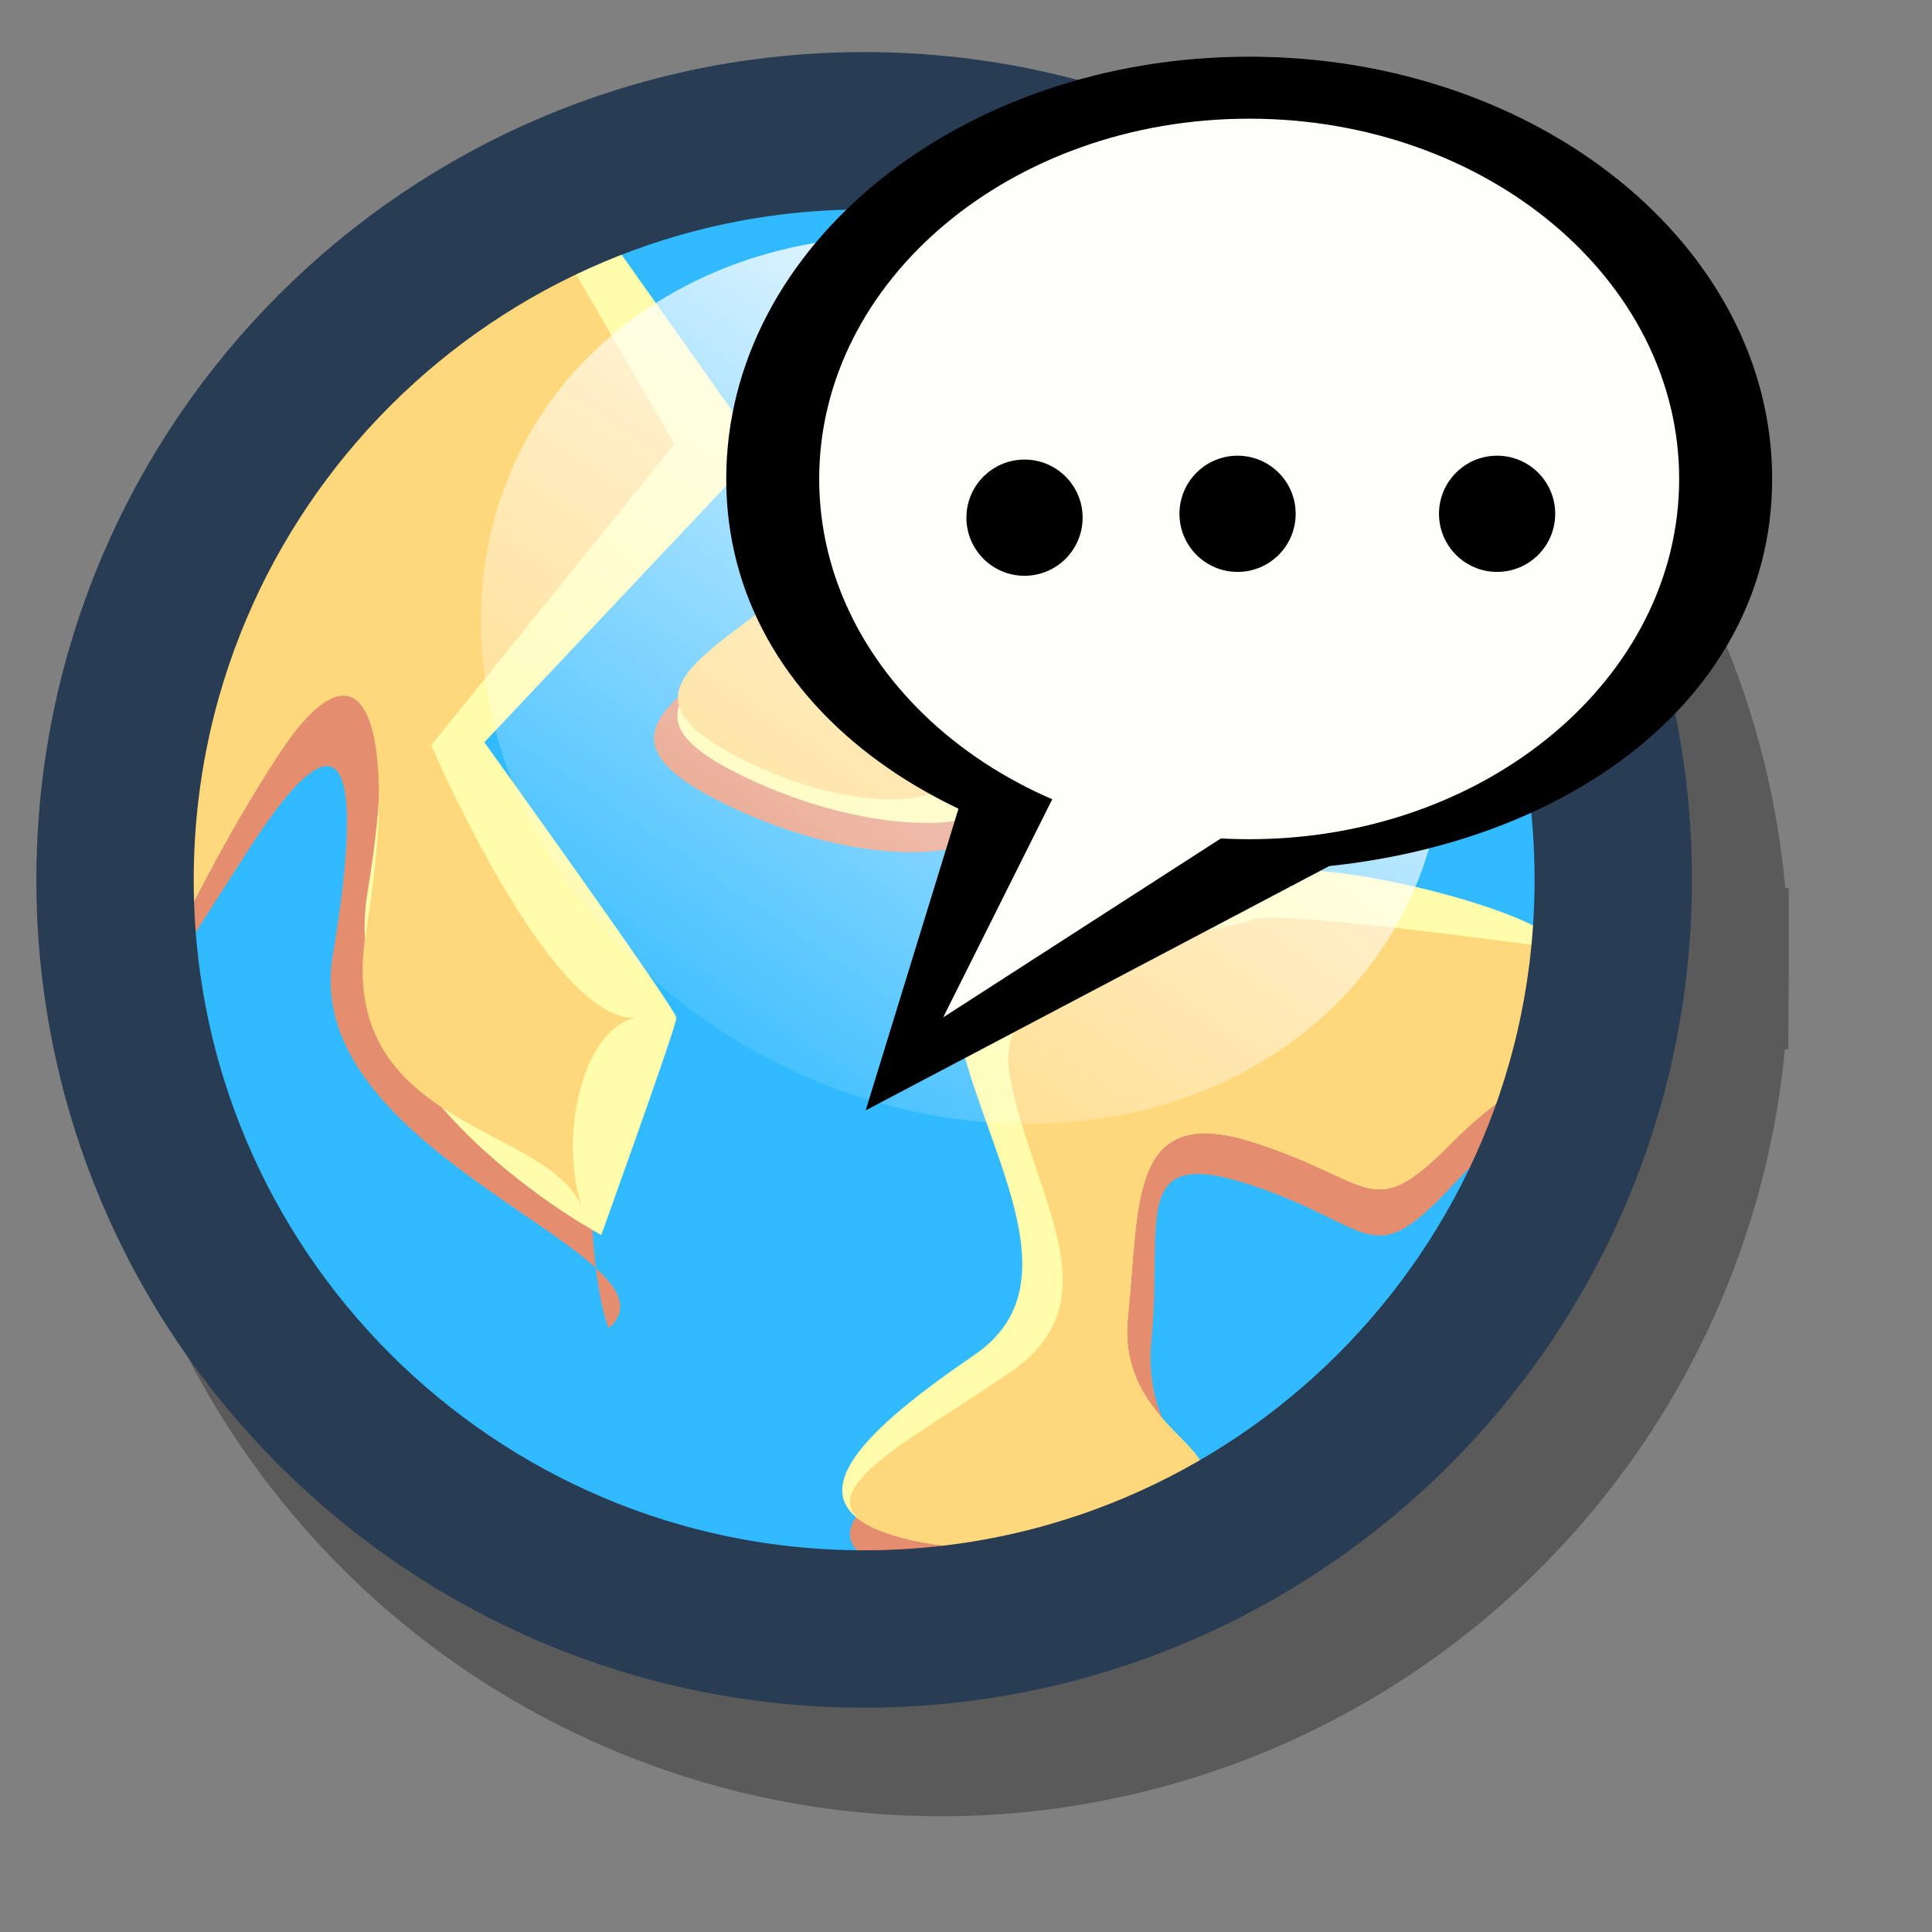
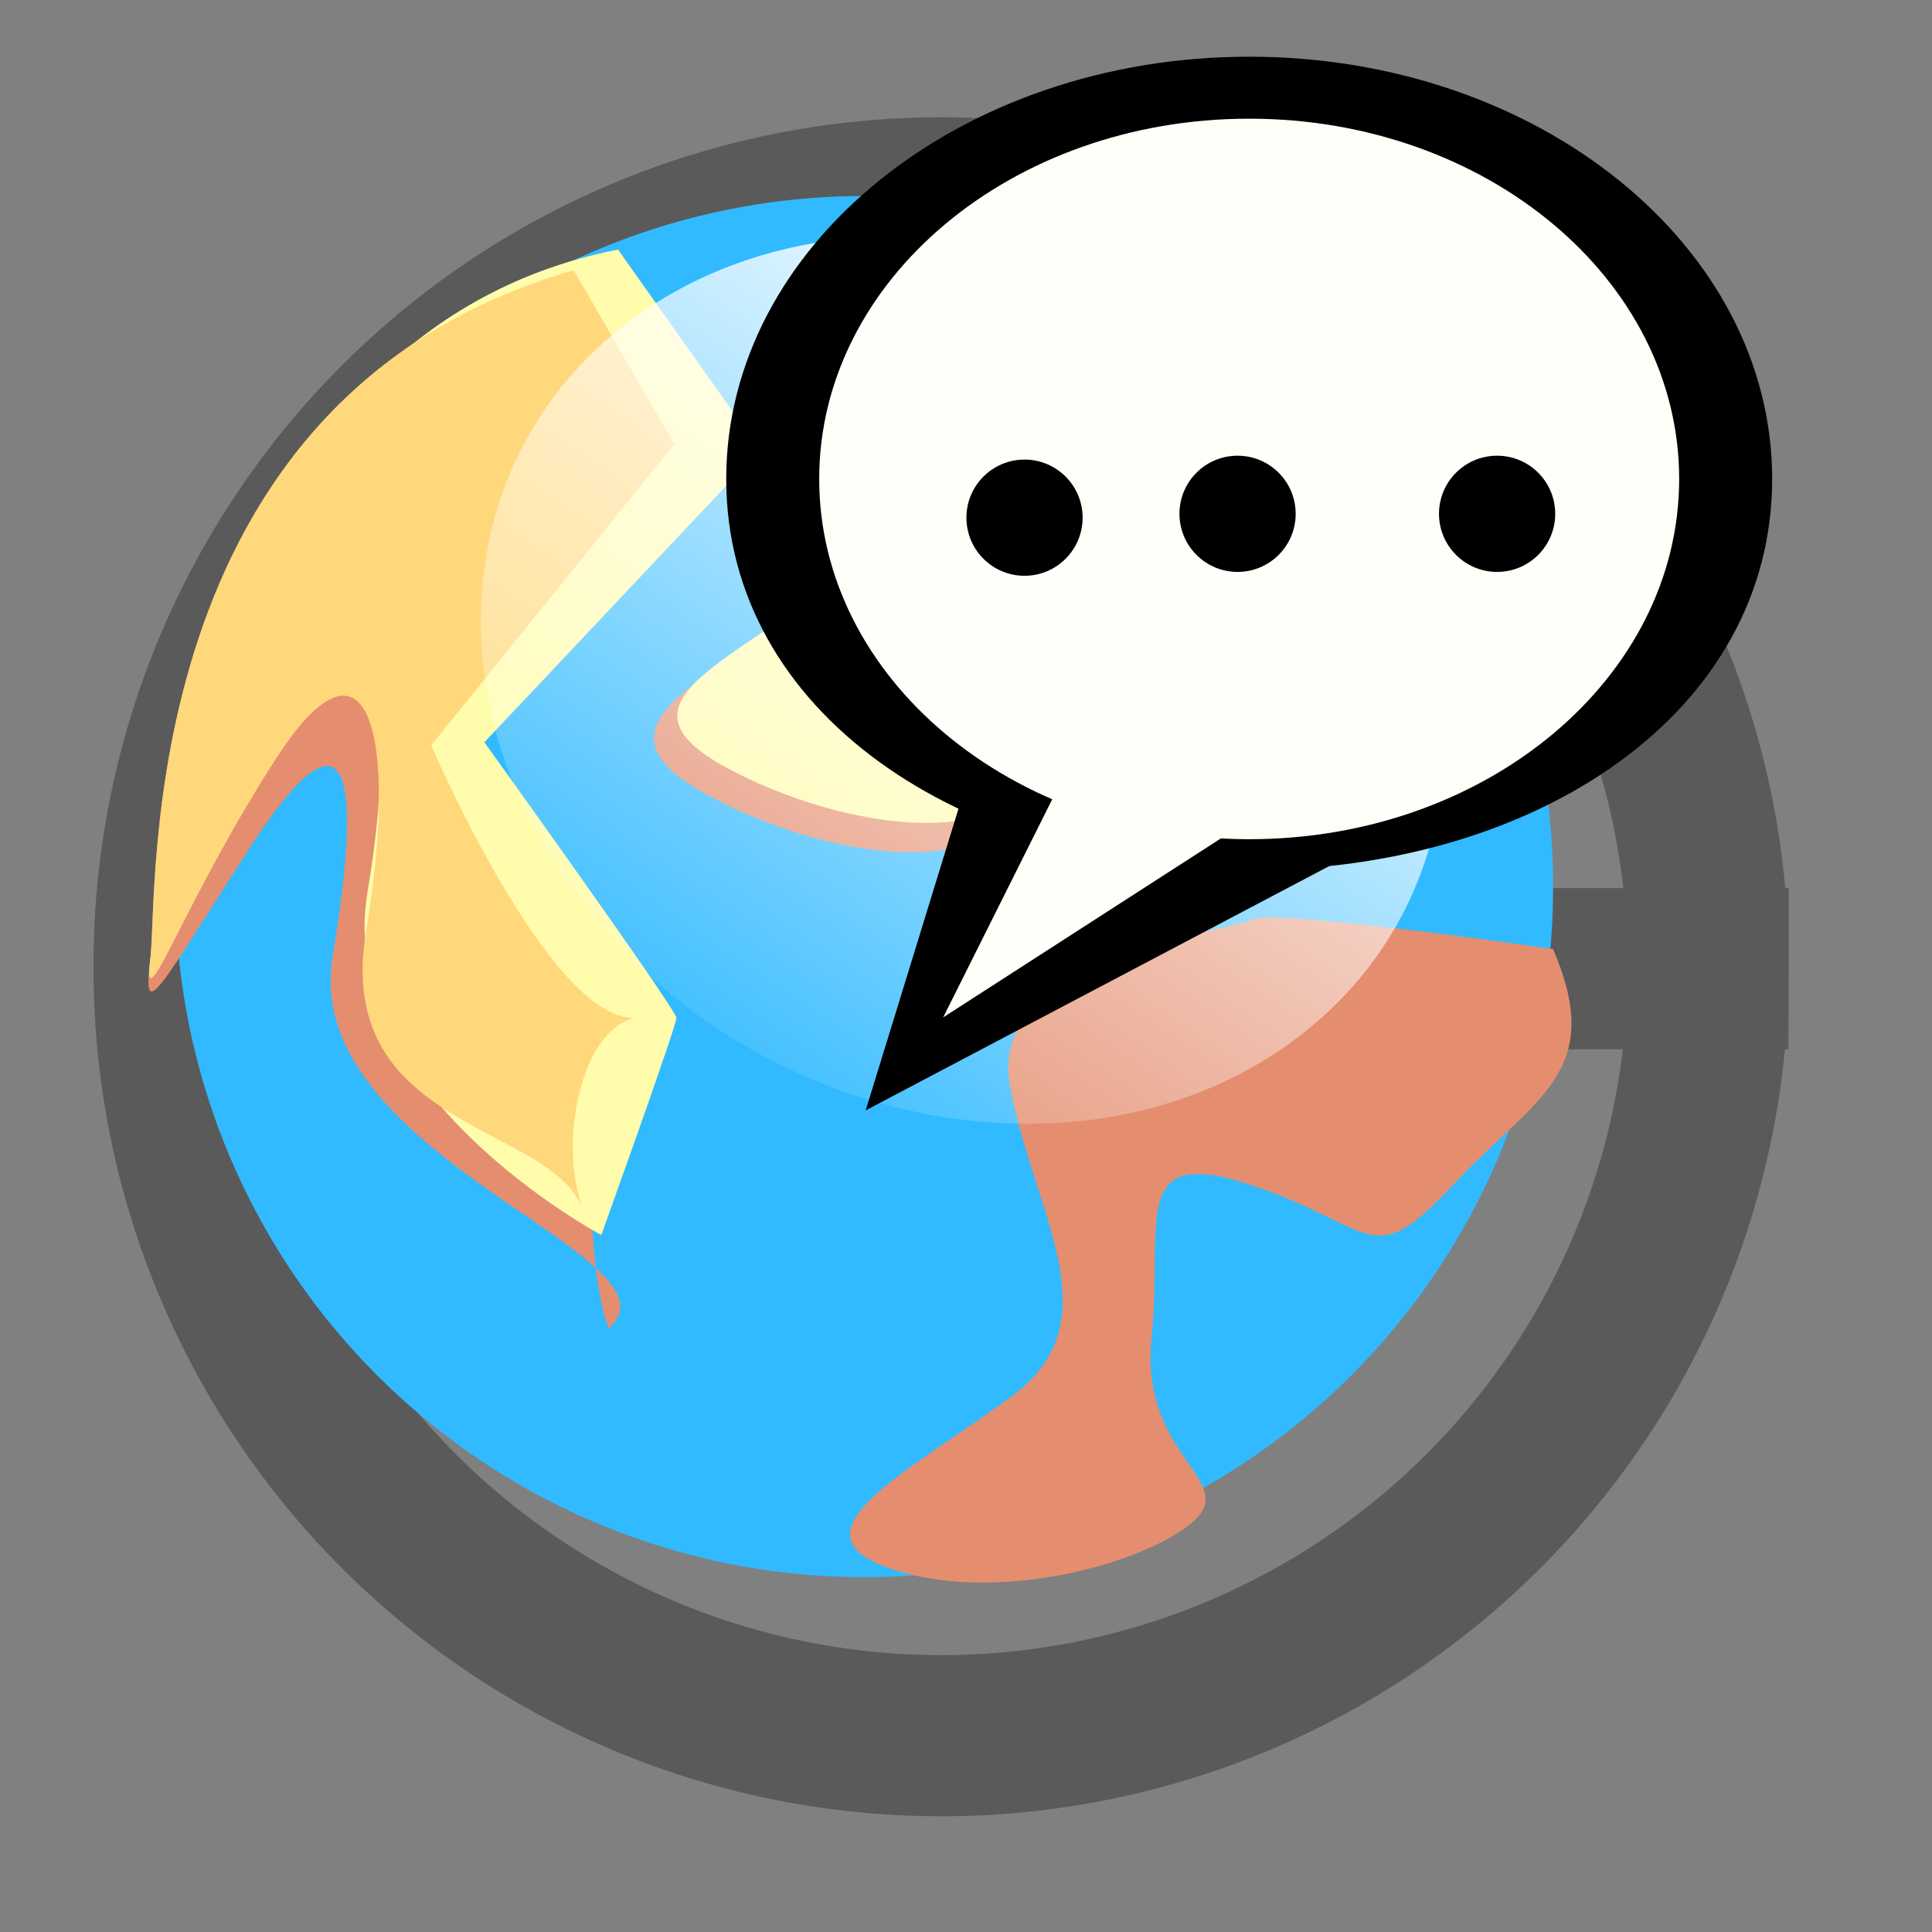
<svg xmlns="http://www.w3.org/2000/svg" xmlns:ns1="http://sodipodi.sourceforge.net/DTD/sodipodi-0.dtd" xmlns:ns2="http://www.inkscape.org/namespaces/inkscape" xmlns:xlink="http://www.w3.org/1999/xlink" id="svg569" ns1:version="0.32" width="72pt" height="72pt" ns1:docbase="/home/tweenk/GNUtoon/apps" ns1:docname="config-language.svg" ns2:version="0.45.1" ns2:output_extension="org.inkscape.output.svg.inkscape">
  <rect width="100%" height="100%" fill="#808080" stroke="none" />
  <defs id="defs571">
    <linearGradient id="linearGradient584">
      <stop style="stop-color:#ffffff;stop-opacity:0;" offset="0" id="stop585" />
      <stop style="stop-color:#ffffff;stop-opacity:1;" offset="1" id="stop586" />
    </linearGradient>
    <linearGradient xlink:href="#linearGradient584" id="linearGradient587" x1="28.252" y1="32.869" x2="68.36" y2="21.479" gradientUnits="userSpaceOnUse" spreadMethod="pad" gradientTransform="matrix(1.037,-1.811349e-6,3.827296e-7,0.964,2.057071e-6,1.075978e-6)" />
  </defs>
  <ns1:namedview id="base" ns2:zoom="1.598847" ns2:cx="-36.73185" ns2:cy="56.704666" ns2:window-width="795" ns2:window-height="619" ns2:window-x="114" ns2:window-y="74" ns2:current-layer="svg569" />
  <path ns1:type="arc" style="font-size:12;fill:none;fill-rule:evenodd;stroke:#000000;stroke-width:8.5;stroke-opacity:0.3;" id="path589" d="M 83.824 45.391 A 40.46 40.46 0 1 0 2.905,45.391 A 40.459 40.459 0 1 0 83.824 45.391 L 43.364 45.391 z" ns1:cx="43.364311" ns1:cy="45.390781" ns1:rx="40.459526" ns1:ry="40.459522" transform="matrix(0.942,0,0,0.942,5.916,5.375)" />
  <path ns1:type="arc" style="font-size:12;fill:#31baff;fill-rule:evenodd;stroke-width:1pt;" id="path573" d="M 83.824 45.391 A 40.46 40.46 0 1 0 2.905,45.391 A 40.459 40.459 0 1 0 83.824 45.391 L 43.364 45.391 z" ns1:cx="43.364311" ns1:cy="45.390781" ns1:rx="40.459526" ns1:ry="40.459522" transform="matrix(0.846,0,0,0.846,6.256,5.738)" />
  <path style="font-size:12;fill:#e48e6f;fill-rule:evenodd;stroke-width:1pt;" d="M 28.507 13.428 L 33.508 22.067 L 21.427 37.031 C 21.427 37.031 27.304 50.75 31.558 50.578 C 28.918 51.14 28.922 62.482 30.242 66.003 C 34.377 62.431 14.868 57.486 16.528 47.526 C 18.187 37.567 17.014 35.017 12.449 42.071 C 7.884 49.126 7.054 50.993 7.469 47.673 C 7.884 44.353 6.463 19.778 28.507 13.428 z " id="path576" ns1:nodetypes="ccccccccc" />
  <path style="font-size:12;fill:#fffcac;fill-rule:evenodd;stroke-width:1pt;" d="M 30.708 12.401 L 37.762 22.36 L 24.068 36.884 C 24.068 36.884 33.612 50.163 33.612 50.578 C 33.612 50.993 29.878 61.367 29.878 61.367 C 29.878 61.367 16.599 54.313 18.259 44.353 C 19.919 34.394 18.259 30.659 13.694 37.714 C 9.129 44.768 7.054 50.993 7.469 47.673 C 7.884 44.353 9.544 16.55 30.708 12.401 z " id="path574" />
  <path style="font-size:12;fill:#ffd87c;fill-rule:evenodd;stroke-width:1pt;" d="M 28.507 13.428 L 33.508 22.067 L 21.427 37.031 C 21.427 37.031 27.304 50.75 31.558 50.578 C 28.918 51.14 27.677 56.672 28.997 60.193 C 27.53 55.792 16.528 56.241 18.188 46.282 C 19.847 36.322 18.259 30.659 13.694 37.714 C 9.129 44.768 7.054 50.993 7.469 47.673 C 7.884 44.353 6.463 19.778 28.507 13.428 z " id="path575" ns1:nodetypes="ccccccccc" />
  <path style="font-size:12;fill:#e48e6f;fill-rule:evenodd;stroke-width:1pt;" d="M 42.84 18.697 C 42.84 18.697 48.122 22.512 42.254 28.087 C 36.385 33.662 28.169 35.716 35.211 39.53 C 42.254 43.345 51.937 43.932 51.056 37.183 C 50.176 30.434 49.002 16.056 42.84 18.697 z " id="path577" />
  <path style="font-size:12;fill:#fffbaa;fill-rule:evenodd;stroke-width:1pt;" d="M 42.84 18.697 C 42.84 18.697 48.122 22.512 42.254 28.087 C 36.385 33.662 28.169 35.716 35.211 39.53 C 42.254 43.345 51.937 43.932 51.056 37.183 C 50.176 30.434 49.002 16.056 42.84 18.697 z " id="path578" transform="matrix(0.968,0,0,0.939,2.198,1.125)" />
-   <path style="font-size:12;fill:#ffd87c;fill-rule:evenodd;stroke-width:1pt;" d="M 42.84 18.697 C 42.84 18.697 48.122 22.512 42.254 28.087 C 36.385 33.662 28.169 35.716 35.211 39.53 C 42.254 43.345 51.937 43.932 51.056 37.183 C 50.176 30.434 49.002 16.056 42.84 18.697 z " id="path579" transform="matrix(0.827,0,0,0.89,6.808,2.025)" />
  <path style="font-size:12;fill:#e48e6f;fill-rule:evenodd;stroke-width:1pt;" d="M 77.171 47.16 C 77.171 47.16 63.087 45.105 62.207 45.692 C 61.326 46.279 49.002 47.453 50.176 53.908 C 51.35 60.364 55.458 65.645 50.176 69.46 C 44.895 73.275 39.026 76.209 44.308 77.969 C 49.589 79.73 56.925 77.676 59.272 75.622 C 61.62 73.568 56.632 72.394 57.218 66.526 C 57.805 60.657 56.045 56.843 62.207 58.897 C 68.369 60.951 68.075 63.298 72.183 58.897 C 76.291 54.495 79.812 53.322 77.171 47.16 z " id="path580" />
-   <path style="font-size:12;fill:#fffcac;fill-rule:evenodd;stroke-width:1pt;" d="M 77.171 47.16 C 78.345 45.61 63.087 41.386 62.207 43.833 C 61.326 41.94 46.361 44.664 47.535 51.119 C 48.709 57.574 53.697 64.716 48.416 68.53 C 43.134 72.345 39.026 76.209 44.308 77.969 C 49.589 79.73 56.925 77.676 59.272 75.622 C 61.62 73.568 55.458 72.394 56.045 66.526 C 56.632 60.657 56.045 55.293 62.207 57.347 C 68.369 59.401 68.075 61.748 72.183 57.347 C 76.291 52.946 79.812 53.322 77.171 47.16 z " id="path582" transform="matrix(1,0,0,0.947,0,2.428)" ns1:nodetypes="cccccccccc" />
-   <path style="font-size:12;fill:#ffd87c;fill-rule:evenodd;stroke-width:1pt;" d="M 77.171 47.16 C 77.171 47.16 63.087 45.105 62.207 45.692 C 61.326 46.279 49.002 47.453 50.176 53.908 C 51.35 60.364 55.458 65.645 50.176 69.46 C 44.895 73.275 39.026 76.209 44.308 77.969 C 49.589 79.73 56.925 77.676 59.272 75.622 C 61.62 73.568 55.458 72.394 56.045 66.526 C 56.632 60.657 56.045 55.293 62.207 57.347 C 68.369 59.401 68.075 61.748 72.183 57.347 C 76.291 52.946 79.812 53.322 77.171 47.16 z " id="path581" transform="matrix(1,0,0,0.947,0,2.428)" ns1:nodetypes="cccccccccc" />
-   <path transform="matrix(0.92,0,0,0.92,3.044,1.961)" style="font-size:12;fill:none;fill-rule:evenodd;stroke:#283d53;stroke-width:8.5;" d="M 83.824 45.391 C 83.824 67.724 65.698 85.85 43.364 85.85 C 21.031 85.85 2.905 67.724 2.905 45.391 C 2.905 23.057 21.031 4.931 43.364 4.931 C 65.698 4.931 83.824 23.057 83.824 45.391 z " id="path654" />
  <path transform="matrix(0.934,-0.665,0.918,1.029,-29.84,37.883)" style="font-size:12;fill:url(#linearGradient587);fill-rule:evenodd;stroke-width:1pt;" d="M 72.183 30.434 C 72.183 40.153 63.704 48.04 53.257 48.04 C 42.81 48.04 34.331 40.153 34.331 30.434 C 34.331 20.716 42.81 12.829 53.257 12.829 C 63.704 12.829 72.183 20.716 72.183 30.434 z " id="path588" />
  <g id="g2809" transform="matrix(0.916,0,0,0.916,13.458,-17.187)">
    <path id="path1145" style="font-size:12px;fill-rule:evenodd;stroke-width:1" d="M 38.992,57.142 L 32.268,78.996 L 63.368,62.606 L 38.992,57.142 z " />
    <path id="path1142" style="font-size:12px;fill-rule:evenodd" d="M 81.44,44.744 C 81.44,57.394 68.739,65.968 53.071,65.968 C 37.404,65.968 24.703,57.394 24.703,44.744 C 24.703,32.094 37.404,21.839 53.071,21.839 C 68.739,21.839 81.44,32.094 81.44,44.744 z " />
    <path id="path1143" style="font-size:12px;fill:#fffff9;fill-rule:evenodd" d="M 76.396,44.744 C 76.396,55.537 65.953,64.287 53.071,64.287 C 40.189,64.287 29.746,55.537 29.746,44.744 C 29.746,33.951 40.189,25.201 53.071,25.201 C 65.953,25.201 76.396,33.951 76.396,44.744 z " />
    <path id="path1144" style="font-size:12px;fill:#fffff9;fill-rule:evenodd;stroke-width:1" d="M 42.775,61.345 L 36.471,73.953 L 55.383,61.765 L 52.861,58.823" />
    <ellipse ns1:ry="3.1520462" ns1:rx="3.1520462" ns1:cy="38.936886" ns1:cx="41.396847" id="path1147" style="font-size:12px;fill-rule:evenodd;stroke-width:1" transform="translate(-0.513,7.908)" ry="3.152" rx="3.152" cy="38.937" cx="41.397" />
    <ellipse ns1:ry="3.1520462" ns1:rx="3.1520462" ns1:cy="38.936886" ns1:cx="41.396847" id="path1148" style="font-size:12px;fill-rule:evenodd;stroke-width:1" transform="translate(11.044,7.698)" ry="3.152" rx="3.152" cy="38.937" cx="41.397" />
    <ellipse ns1:ry="3.1520462" ns1:rx="3.1520462" ns1:cy="38.936886" ns1:cx="41.396847" id="path1149" style="font-size:12px;fill-rule:evenodd;stroke-width:1" transform="translate(25.123,7.698)" ry="3.152" rx="3.152" cy="38.937" cx="41.397" />
  </g>
</svg>